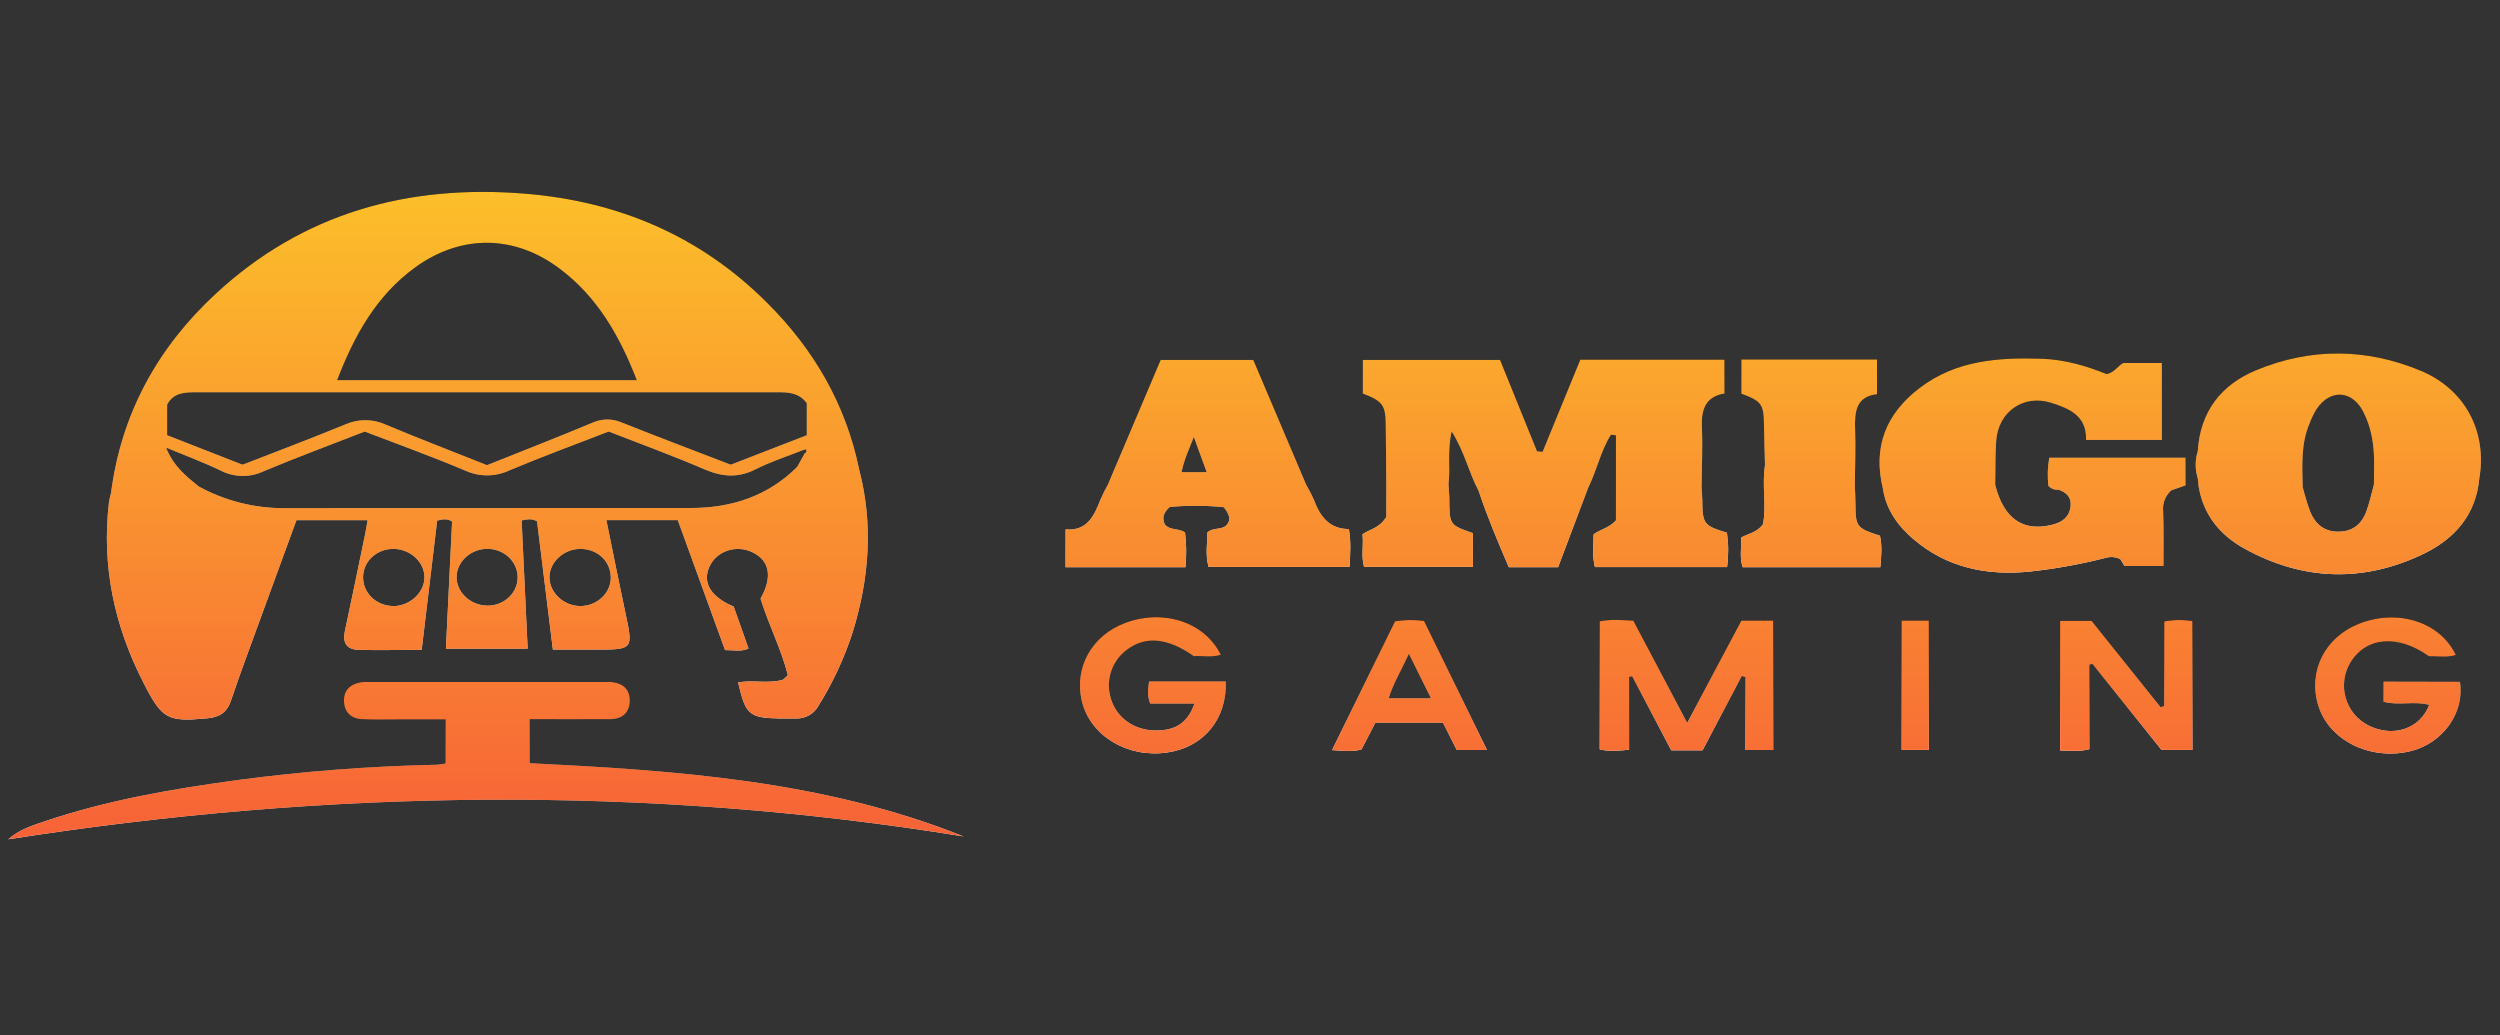
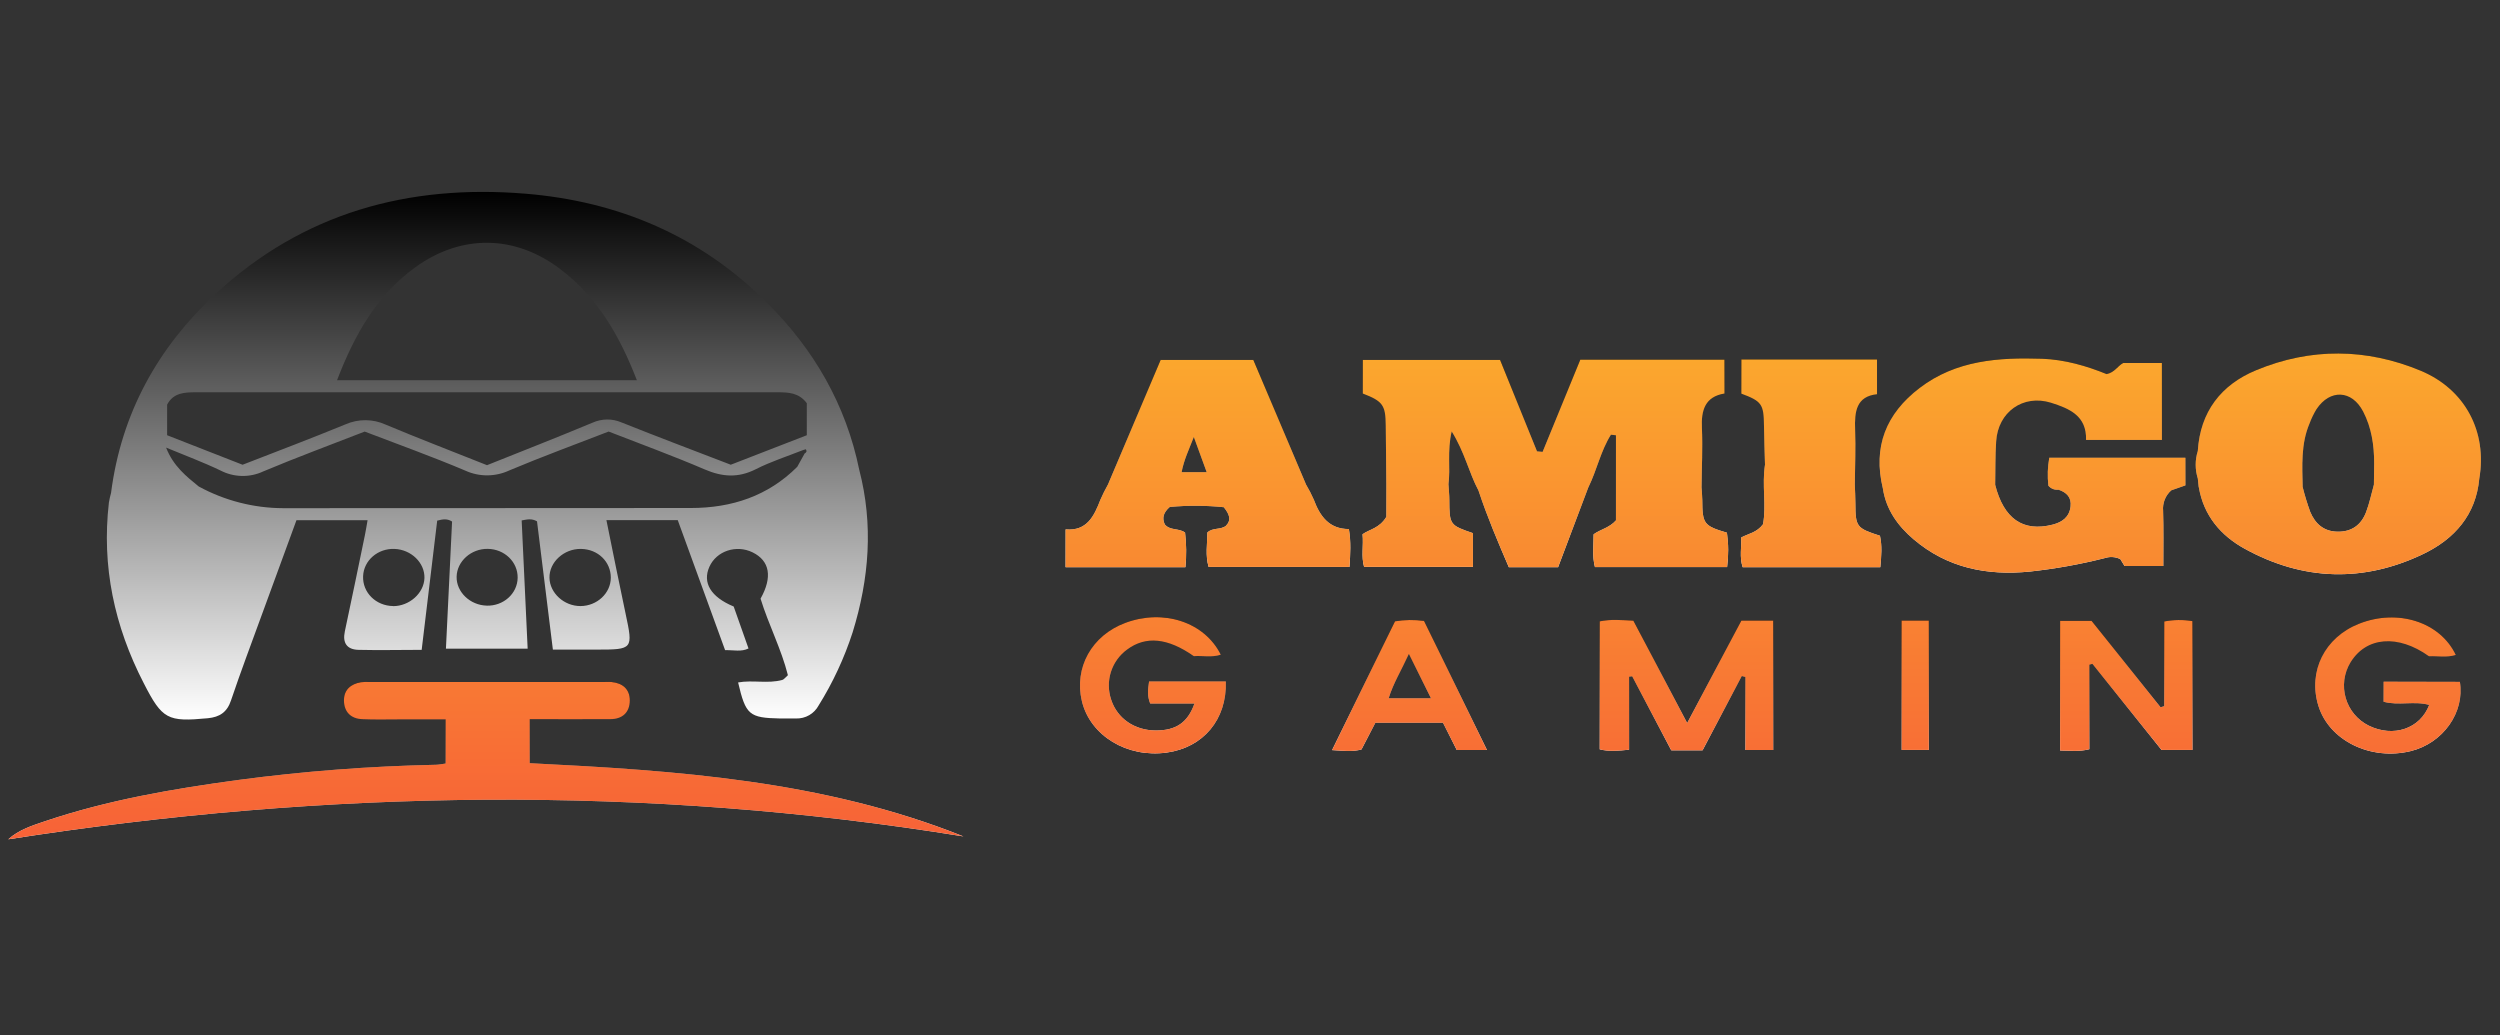
<svg xmlns="http://www.w3.org/2000/svg" width="99" height="41" viewBox="0 0 99 41" fill="none">
  <rect x="0" y="0" width="99" height="41" fill="#333333" stroke="none" />
  <g style="mix-blend-mode:luminosity" clip-path="url(#clip0_460_420)">
    <path d="M8.232 28.442C8.699 28.396 8.993 28.204 9.149 27.733C9.539 26.576 9.971 25.439 10.388 24.291C10.838 23.058 11.288 21.827 11.74 20.6H14.556C14.517 20.82 14.489 21.006 14.45 21.192C14.188 22.463 13.926 23.735 13.655 25.005C13.557 25.464 13.741 25.723 14.198 25.734C15.017 25.754 15.837 25.734 16.698 25.734L17.313 20.617C17.543 20.558 17.709 20.53 17.902 20.653L17.659 25.687H20.895L20.658 20.609C20.874 20.57 21.051 20.521 21.266 20.645L21.894 25.724H23.629C25.067 25.724 25.073 25.708 24.776 24.314C24.514 23.087 24.27 21.855 24.014 20.598H26.839L28.714 25.746C29.058 25.738 29.352 25.822 29.641 25.679L29.054 24.018C28.143 23.639 27.811 23.074 28.091 22.446C28.373 21.817 29.156 21.559 29.8 21.872C30.488 22.208 30.596 22.854 30.118 23.707C30.436 24.74 30.943 25.706 31.201 26.738C31.093 26.832 31.044 26.908 30.978 26.926C30.404 27.083 29.81 26.919 29.229 27.025C29.531 28.313 29.665 28.427 30.894 28.452C31.104 28.452 31.315 28.452 31.525 28.452C31.707 28.457 31.887 28.412 32.045 28.321C32.203 28.23 32.332 28.096 32.418 27.936C32.984 27.028 33.436 26.055 33.765 25.038C34.42 22.918 34.592 20.776 34.026 18.604C33.499 16.026 32.234 13.841 30.382 11.997C27.744 9.35 24.497 7.97 20.79 7.669C16.165 7.292 11.999 8.43 8.541 11.636C6.247 13.762 4.802 16.376 4.398 19.515C4.363 19.642 4.334 19.772 4.312 19.902C4.02 22.426 4.53 24.801 5.689 27.048C6.425 28.491 6.637 28.592 8.232 28.442ZM15.573 24C14.885 23.993 14.35 23.463 14.379 22.812C14.407 22.191 14.961 21.712 15.623 21.737C16.284 21.762 16.825 22.288 16.808 22.89C16.79 23.491 16.21 24.003 15.57 24.003L15.573 24ZM19.276 23.983C18.614 23.967 18.068 23.442 18.082 22.836C18.096 22.229 18.655 21.725 19.316 21.735C19.977 21.744 20.509 22.251 20.499 22.882C20.488 23.512 19.933 24.003 19.273 23.984L19.276 23.983ZM24.188 22.875C24.188 23.489 23.643 23.998 22.988 24C22.333 24.002 21.773 23.482 21.759 22.884C21.745 22.261 22.333 21.725 23.008 21.737C23.682 21.748 24.188 22.245 24.188 22.875ZM16.45 10.582C18.272 9.265 20.396 9.295 22.185 10.655C23.666 11.772 24.544 13.312 25.22 15.056H13.347C14.03 13.279 14.91 11.694 16.45 10.582ZM6.618 16.025C6.862 15.553 7.306 15.534 7.751 15.534C9.91 15.534 12.068 15.534 14.226 15.534C19.747 15.534 25.268 15.534 30.788 15.534C31.216 15.534 31.634 15.546 31.949 15.966V17.235L28.939 18.403C27.493 17.846 26.047 17.302 24.615 16.729C24.432 16.65 24.235 16.61 24.036 16.612C23.837 16.614 23.641 16.658 23.459 16.74C22.083 17.314 20.706 17.853 19.286 18.421C17.96 17.893 16.609 17.374 15.271 16.814C15.021 16.7 14.75 16.641 14.475 16.639C14.2 16.638 13.927 16.695 13.676 16.806C12.336 17.358 10.98 17.868 9.606 18.404L6.618 17.235V16.025ZM6.576 17.724C7.351 18.047 8.057 18.307 8.732 18.632C8.993 18.767 9.281 18.841 9.575 18.847C9.869 18.854 10.161 18.792 10.427 18.667C11.745 18.113 13.087 17.619 14.442 17.09C15.764 17.598 17.111 18.079 18.425 18.636C18.7 18.762 18.999 18.826 19.301 18.824C19.603 18.822 19.901 18.755 20.174 18.626C21.457 18.087 22.764 17.607 24.102 17.089C25.356 17.578 26.646 18.048 27.904 18.588C28.605 18.889 29.235 18.932 29.929 18.581C30.521 18.28 31.161 18.076 31.781 17.83L31.909 17.79C31.966 17.875 31.93 17.92 31.864 17.957L31.571 18.486C30.41 19.647 28.971 20.115 27.368 20.117C21.983 20.126 16.598 20.117 11.213 20.124C10.045 20.12 8.896 19.824 7.87 19.265C7.375 18.862 6.867 18.462 6.576 17.724Z" fill="url(#paint0_linear_460_420)" />
    <path d="M20.976 28.477C22.074 28.477 23.123 28.485 24.173 28.477C24.647 28.477 24.94 28.209 24.94 27.735C24.94 27.286 24.651 27.047 24.211 27.007C24.115 27.002 24.02 27.002 23.924 27.007H14.633C14.518 27 14.403 27.004 14.288 27.017C13.881 27.088 13.615 27.323 13.621 27.746C13.627 28.193 13.895 28.458 14.34 28.478C14.855 28.502 15.372 28.485 15.887 28.486H17.649V30.236C17.489 30.257 17.379 30.283 17.267 30.285C14.65 30.339 12.038 30.539 9.443 30.886C6.848 31.238 4.272 31.68 1.783 32.521C1.273 32.693 0.75 32.858 0.328 33.236C12.935 31.262 25.536 31.07 38.151 33.122C32.628 30.909 26.801 30.513 20.974 30.222L20.976 28.477Z" fill="url(#paint1_linear_460_420)" />
    <path d="M95.86 14.681C93.71 13.784 91.501 13.764 89.344 14.66C87.959 15.233 87.127 16.302 87.033 17.858C86.921 18.212 86.921 18.592 87.033 18.946L87.07 19.296H91.183C91.168 18.443 91.112 17.584 91.456 16.773C91.53 16.575 91.622 16.384 91.732 16.204C92.269 15.401 93.133 15.441 93.58 16.295C93.912 16.933 94.016 17.626 94.017 18.337C94.017 18.622 94.011 18.911 94.007 19.192C93.906 19.555 93.831 19.929 93.697 20.28C93.503 20.789 93.123 21.067 92.56 21.055C92.013 21.043 91.678 20.735 91.484 20.267C91.368 19.947 91.269 19.622 91.187 19.293H87.073C87.264 20.415 87.938 21.207 88.89 21.73C91.205 23.001 93.593 23.077 95.975 21.931C97.196 21.341 98.051 20.388 98.18 18.949C98.496 17.106 97.632 15.421 95.86 14.681Z" fill="url(#paint2_linear_460_420)" />
    <path d="M83.966 22.142L84.132 22.413H85.666C85.666 21.669 85.68 20.948 85.659 20.227C85.645 20.076 85.667 19.923 85.724 19.782C85.781 19.641 85.87 19.516 85.984 19.416L86.542 19.221V18.125H81.151C81.085 18.49 81.074 18.863 81.116 19.233C81.164 19.291 81.225 19.335 81.295 19.363C81.364 19.391 81.44 19.4 81.514 19.391C81.837 19.499 82.037 19.693 81.994 20.061C81.944 20.485 81.655 20.68 81.284 20.776C80.111 21.075 79.351 20.546 79.009 19.199C79.02 18.626 79.009 18.052 79.048 17.479C79.119 16.316 80.112 15.608 81.217 15.947C81.947 16.177 82.642 16.467 82.607 17.422H85.611V14.376H84.076C83.858 14.491 83.74 14.75 83.422 14.814C82.633 14.493 81.775 14.24 80.868 14.206C79.148 14.15 77.462 14.26 76.016 15.365C74.686 16.381 74.161 17.694 74.562 19.344C74.688 20.181 75.152 20.824 75.775 21.354C77.108 22.489 78.683 22.803 80.381 22.634C81.386 22.525 82.383 22.346 83.363 22.097C83.562 22.033 83.778 22.049 83.966 22.142Z" fill="url(#paint3_linear_460_420)" />
    <path d="M46.929 21.09C46.681 20.906 46.337 21.021 46.126 20.768C46.011 20.517 46.066 20.297 46.323 20.075C47.035 20.01 47.751 20.013 48.462 20.085C48.681 20.358 48.777 20.586 48.547 20.822C48.326 20.994 48.033 20.881 47.811 21.087C47.811 21.53 47.726 21.999 47.862 22.45H53.439C53.473 21.934 53.504 21.465 53.416 20.951C52.629 20.951 52.269 20.437 52.028 19.789C51.937 19.582 51.833 19.38 51.718 19.186L49.632 14.253H45.961L43.876 19.186C43.765 19.383 43.664 19.586 43.574 19.793C43.325 20.444 43.036 21.04 42.197 20.963V22.462H46.942C46.988 22.005 46.983 21.545 46.929 21.09ZM47.273 17.297L47.787 18.7H46.79C46.882 18.215 47.079 17.809 47.279 17.297H47.273Z" fill="url(#paint4_linear_460_420)" />
    <path d="M66.812 28.634L64.681 24.577C64.214 24.556 63.785 24.514 63.349 24.605V29.674C63.719 29.764 64.057 29.736 64.512 29.688V26.796L64.635 26.782L66.182 29.712H67.421L68.975 26.77L69.119 26.809V29.7H70.219V24.577H68.957L66.812 28.634Z" fill="url(#paint5_linear_460_420)" />
    <path d="M85.705 24.61V27.966L85.557 28.008L82.828 24.587H81.581V29.72C81.966 29.72 82.316 29.776 82.737 29.669V26.321L82.86 26.288L85.597 29.697H86.82V24.596C86.45 24.534 86.073 24.539 85.705 24.61Z" fill="url(#paint6_linear_460_420)" />
    <path d="M45.547 27.859H47.301C47.033 28.621 46.561 28.933 45.757 28.927C44.923 28.921 44.24 28.447 44.002 27.705C43.882 27.349 43.879 26.965 43.993 26.607C44.108 26.249 44.334 25.937 44.638 25.718C45.375 25.174 46.244 25.259 47.277 25.983C47.621 25.957 47.981 26.044 48.34 25.926C47.701 24.635 46.077 24.101 44.565 24.665C43.232 25.162 42.525 26.44 42.844 27.77C43.176 29.136 44.633 30.018 46.201 29.802C47.648 29.603 48.588 28.494 48.543 26.987H45.503C45.461 27.288 45.421 27.546 45.547 27.859Z" fill="url(#paint7_linear_460_420)" />
    <path d="M94.391 26.994V27.789C94.988 27.953 95.605 27.747 96.196 27.915C95.835 28.866 94.772 29.214 93.801 28.735C93.582 28.626 93.389 28.473 93.232 28.285C93.076 28.098 92.96 27.88 92.892 27.645C92.824 27.41 92.805 27.164 92.836 26.922C92.868 26.68 92.949 26.446 93.075 26.237C93.698 25.215 94.956 25.108 96.187 25.986C96.531 25.972 96.887 26.047 97.246 25.936C96.63 24.628 94.951 24.094 93.422 24.698C92.057 25.236 91.386 26.588 91.808 27.95C92.236 29.326 93.873 30.129 95.462 29.744C96.746 29.428 97.61 28.21 97.412 27.001L94.391 26.994Z" fill="url(#paint8_linear_460_420)" />
    <path d="M73.474 19.925C73.474 19.678 73.458 19.431 73.45 19.184C73.457 18.46 73.49 17.735 73.463 17.013C73.435 16.29 73.513 15.698 74.33 15.611V14.234H68.958V15.588C69.769 15.891 69.845 16.007 69.854 16.858C69.86 17.372 69.88 17.89 69.894 18.398C69.767 19.201 69.955 20.029 69.815 20.761C69.571 21.092 69.242 21.128 68.949 21.286C68.97 21.672 68.878 22.066 69.01 22.46H74.46C74.503 22.019 74.535 21.611 74.447 21.216C73.513 20.914 73.478 20.863 73.474 19.925Z" fill="url(#paint9_linear_460_420)" />
    <path d="M68.387 21.095C67.469 20.823 67.416 20.743 67.411 19.81C67.411 19.64 67.39 19.466 67.38 19.3C67.388 18.517 67.431 17.733 67.396 16.951C67.362 16.241 67.521 15.709 68.289 15.583V14.243H62.579L61.088 17.895L60.865 17.875L59.404 14.254H53.967V15.584C54.76 15.889 54.869 16.043 54.876 16.846C54.884 17.628 54.892 18.411 54.9 19.194V20.467C54.62 20.926 54.24 20.954 53.956 21.156C54.001 21.598 53.898 22.034 54.018 22.447H58.329V21.113C57.411 20.8 57.399 20.779 57.394 19.799C57.394 19.59 57.37 19.382 57.358 19.173C57.445 18.537 57.3 17.881 57.487 17.083C58.006 17.913 58.17 18.719 58.548 19.424C58.892 20.465 59.324 21.473 59.75 22.461H61.7L62.897 19.301C63.234 18.623 63.386 17.859 63.793 17.213L63.992 17.236V20.607C63.728 20.904 63.377 20.961 63.106 21.159C63.106 21.59 63.046 22.022 63.16 22.456H68.393C68.453 22.004 68.451 21.546 68.387 21.095Z" fill="url(#paint10_linear_460_420)" />
    <path d="M55.242 24.604L52.751 29.704C53.203 29.732 53.561 29.776 53.914 29.678L54.465 28.62H57.142L57.688 29.699H58.882L56.392 24.588C56.01 24.536 55.622 24.541 55.242 24.604ZM54.989 27.653C55.172 27.059 55.489 26.554 55.792 25.894L56.669 27.653H54.989Z" fill="url(#paint11_linear_460_420)" />
    <path d="M75.307 29.698H76.381V24.577H75.302L75.307 29.698Z" fill="url(#paint12_linear_460_420)" />
-     <path d="M8.232 28.442C8.699 28.396 8.993 28.204 9.149 27.733C9.539 26.576 9.971 25.439 10.388 24.291C10.838 23.058 11.288 21.827 11.74 20.6H14.556C14.517 20.82 14.489 21.006 14.45 21.192C14.188 22.463 13.926 23.735 13.655 25.005C13.557 25.464 13.741 25.723 14.198 25.734C15.017 25.754 15.837 25.734 16.698 25.734L17.313 20.617C17.543 20.558 17.709 20.53 17.902 20.653L17.659 25.687H20.895L20.658 20.609C20.874 20.57 21.051 20.521 21.266 20.645L21.894 25.724H23.629C25.067 25.724 25.073 25.708 24.776 24.314C24.514 23.087 24.27 21.855 24.014 20.598H26.839L28.714 25.746C29.058 25.738 29.352 25.822 29.641 25.679L29.054 24.018C28.143 23.639 27.811 23.074 28.091 22.446C28.373 21.817 29.156 21.559 29.8 21.872C30.488 22.208 30.596 22.854 30.118 23.707C30.436 24.74 30.943 25.706 31.201 26.738C31.093 26.832 31.044 26.908 30.978 26.926C30.404 27.083 29.81 26.919 29.229 27.025C29.531 28.313 29.665 28.427 30.894 28.452C31.104 28.452 31.315 28.452 31.525 28.452C31.707 28.457 31.887 28.412 32.045 28.321C32.203 28.23 32.332 28.096 32.418 27.936C32.984 27.028 33.436 26.055 33.765 25.038C34.42 22.918 34.592 20.776 34.026 18.604C33.499 16.026 32.234 13.841 30.382 11.997C27.744 9.35 24.497 7.97 20.79 7.669C16.165 7.292 11.999 8.43 8.541 11.636C6.247 13.762 4.802 16.376 4.398 19.515C4.363 19.642 4.334 19.772 4.312 19.902C4.02 22.426 4.53 24.801 5.689 27.048C6.425 28.491 6.637 28.592 8.232 28.442ZM15.573 24C14.885 23.993 14.35 23.463 14.379 22.812C14.407 22.191 14.961 21.712 15.623 21.737C16.284 21.762 16.825 22.288 16.808 22.89C16.79 23.491 16.21 24.003 15.57 24.003L15.573 24ZM19.276 23.983C18.614 23.967 18.068 23.442 18.082 22.836C18.096 22.229 18.655 21.725 19.316 21.735C19.977 21.744 20.509 22.251 20.499 22.882C20.488 23.512 19.933 24.003 19.273 23.984L19.276 23.983ZM24.188 22.875C24.188 23.489 23.643 23.998 22.988 24C22.333 24.002 21.773 23.482 21.759 22.884C21.745 22.261 22.333 21.725 23.008 21.737C23.682 21.748 24.188 22.245 24.188 22.875ZM16.45 10.582C18.272 9.265 20.396 9.295 22.185 10.655C23.666 11.772 24.544 13.312 25.22 15.056H13.347C14.03 13.279 14.91 11.694 16.45 10.582ZM6.618 16.025C6.862 15.553 7.306 15.534 7.751 15.534C9.91 15.534 12.068 15.534 14.226 15.534C19.747 15.534 25.268 15.534 30.788 15.534C31.216 15.534 31.634 15.546 31.949 15.966V17.235L28.939 18.403C27.493 17.846 26.047 17.302 24.615 16.729C24.432 16.65 24.235 16.61 24.036 16.612C23.837 16.614 23.641 16.658 23.459 16.74C22.083 17.314 20.706 17.853 19.286 18.421C17.96 17.893 16.609 17.374 15.271 16.814C15.021 16.7 14.75 16.641 14.475 16.639C14.2 16.638 13.927 16.695 13.676 16.806C12.336 17.358 10.98 17.868 9.606 18.404L6.618 17.235V16.025ZM6.576 17.724C7.351 18.047 8.057 18.307 8.732 18.632C8.993 18.767 9.281 18.841 9.575 18.847C9.869 18.854 10.161 18.792 10.427 18.667C11.745 18.113 13.087 17.619 14.442 17.09C15.764 17.598 17.111 18.079 18.425 18.636C18.7 18.762 18.999 18.826 19.301 18.824C19.603 18.822 19.901 18.755 20.174 18.626C21.457 18.087 22.764 17.607 24.102 17.089C25.356 17.578 26.646 18.048 27.904 18.588C28.605 18.889 29.235 18.932 29.929 18.581C30.521 18.28 31.161 18.076 31.781 17.83L31.909 17.79C31.966 17.875 31.93 17.92 31.864 17.957L31.571 18.486C30.41 19.647 28.971 20.115 27.368 20.117C21.983 20.126 16.598 20.117 11.213 20.124C10.045 20.12 8.896 19.824 7.87 19.265C7.375 18.862 6.867 18.462 6.576 17.724Z" fill="url(#paint13_linear_460_420)" />
    <path d="M20.976 28.477C22.074 28.477 23.123 28.485 24.173 28.477C24.647 28.477 24.94 28.209 24.94 27.735C24.94 27.286 24.651 27.047 24.211 27.007C24.115 27.002 24.02 27.002 23.924 27.007H14.633C14.518 27 14.403 27.004 14.288 27.017C13.881 27.088 13.615 27.323 13.621 27.746C13.627 28.193 13.895 28.458 14.34 28.478C14.855 28.502 15.372 28.485 15.887 28.486H17.649V30.236C17.489 30.257 17.379 30.283 17.267 30.285C14.65 30.339 12.038 30.539 9.443 30.886C6.848 31.238 4.272 31.68 1.783 32.521C1.273 32.693 0.75 32.858 0.328 33.236C12.935 31.262 25.536 31.07 38.151 33.122C32.628 30.909 26.801 30.513 20.974 30.222L20.976 28.477Z" fill="url(#paint14_linear_460_420)" />
    <path d="M95.86 14.681C93.71 13.784 91.501 13.764 89.344 14.66C87.959 15.233 87.127 16.302 87.033 17.858C86.921 18.212 86.921 18.592 87.033 18.946L87.07 19.296H91.183C91.168 18.443 91.112 17.584 91.456 16.773C91.53 16.575 91.622 16.384 91.732 16.204C92.269 15.401 93.133 15.441 93.58 16.295C93.912 16.933 94.016 17.626 94.017 18.337C94.017 18.622 94.011 18.911 94.007 19.192C93.906 19.555 93.831 19.929 93.697 20.28C93.503 20.789 93.123 21.067 92.56 21.055C92.013 21.043 91.678 20.735 91.484 20.267C91.368 19.947 91.269 19.622 91.187 19.293H87.073C87.264 20.415 87.938 21.207 88.89 21.73C91.205 23.001 93.593 23.077 95.975 21.931C97.196 21.341 98.051 20.388 98.18 18.949C98.496 17.106 97.632 15.421 95.86 14.681Z" fill="url(#paint15_linear_460_420)" />
    <path d="M83.966 22.142L84.132 22.413H85.666C85.666 21.669 85.68 20.948 85.659 20.227C85.645 20.076 85.667 19.923 85.724 19.782C85.781 19.641 85.87 19.516 85.984 19.416L86.542 19.221V18.125H81.151C81.085 18.49 81.074 18.863 81.116 19.233C81.164 19.291 81.225 19.335 81.295 19.363C81.364 19.391 81.44 19.4 81.514 19.391C81.837 19.499 82.037 19.693 81.994 20.061C81.944 20.485 81.655 20.68 81.284 20.776C80.111 21.075 79.351 20.546 79.009 19.199C79.02 18.626 79.009 18.052 79.048 17.479C79.119 16.316 80.112 15.608 81.217 15.947C81.947 16.177 82.642 16.467 82.607 17.422H85.611V14.376H84.076C83.858 14.491 83.74 14.75 83.422 14.814C82.633 14.493 81.775 14.24 80.868 14.206C79.148 14.15 77.462 14.26 76.016 15.365C74.686 16.381 74.161 17.694 74.562 19.344C74.688 20.181 75.152 20.824 75.775 21.354C77.108 22.489 78.683 22.803 80.381 22.634C81.386 22.525 82.383 22.346 83.363 22.097C83.562 22.033 83.778 22.049 83.966 22.142Z" fill="url(#paint16_linear_460_420)" />
    <path d="M46.929 21.09C46.681 20.906 46.337 21.021 46.126 20.768C46.011 20.517 46.066 20.297 46.323 20.075C47.035 20.01 47.751 20.013 48.462 20.085C48.681 20.358 48.777 20.586 48.547 20.822C48.326 20.994 48.033 20.881 47.811 21.087C47.811 21.53 47.726 21.999 47.862 22.45H53.439C53.473 21.934 53.504 21.465 53.416 20.951C52.629 20.951 52.269 20.437 52.028 19.789C51.937 19.582 51.833 19.38 51.718 19.186L49.632 14.253H45.961L43.876 19.186C43.765 19.383 43.664 19.586 43.574 19.793C43.325 20.444 43.036 21.04 42.197 20.963V22.462H46.942C46.988 22.005 46.983 21.545 46.929 21.09ZM47.273 17.297L47.787 18.7H46.79C46.882 18.215 47.079 17.809 47.279 17.297H47.273Z" fill="url(#paint17_linear_460_420)" />
    <path d="M66.812 28.634L64.681 24.577C64.214 24.556 63.785 24.514 63.349 24.605V29.674C63.719 29.764 64.057 29.736 64.512 29.688V26.796L64.635 26.782L66.182 29.712H67.421L68.975 26.77L69.119 26.809V29.7H70.219V24.577H68.957L66.812 28.634Z" fill="url(#paint18_linear_460_420)" />
    <path d="M85.705 24.61V27.966L85.557 28.008L82.828 24.587H81.581V29.72C81.966 29.72 82.316 29.776 82.737 29.669V26.321L82.86 26.288L85.597 29.697H86.82V24.596C86.45 24.534 86.073 24.539 85.705 24.61Z" fill="url(#paint19_linear_460_420)" />
    <path d="M45.547 27.859H47.301C47.033 28.621 46.561 28.933 45.757 28.927C44.923 28.921 44.24 28.447 44.002 27.705C43.882 27.349 43.879 26.965 43.993 26.607C44.108 26.249 44.334 25.937 44.638 25.718C45.375 25.174 46.244 25.259 47.277 25.983C47.621 25.957 47.981 26.044 48.34 25.926C47.701 24.635 46.077 24.101 44.565 24.665C43.232 25.162 42.525 26.44 42.844 27.77C43.176 29.136 44.633 30.018 46.201 29.802C47.648 29.603 48.588 28.494 48.543 26.987H45.503C45.461 27.288 45.421 27.546 45.547 27.859Z" fill="url(#paint20_linear_460_420)" />
    <path d="M94.391 26.994V27.789C94.988 27.953 95.605 27.747 96.196 27.915C95.835 28.866 94.772 29.214 93.801 28.735C93.582 28.626 93.389 28.473 93.232 28.285C93.076 28.098 92.96 27.88 92.892 27.645C92.824 27.41 92.805 27.164 92.836 26.922C92.868 26.68 92.949 26.446 93.075 26.237C93.698 25.215 94.956 25.108 96.187 25.986C96.531 25.972 96.887 26.047 97.246 25.936C96.63 24.628 94.951 24.094 93.422 24.698C92.057 25.236 91.386 26.588 91.808 27.95C92.236 29.326 93.873 30.129 95.462 29.744C96.746 29.428 97.61 28.21 97.412 27.001L94.391 26.994Z" fill="url(#paint21_linear_460_420)" />
    <path d="M73.474 19.925C73.474 19.678 73.458 19.431 73.45 19.184C73.457 18.46 73.49 17.735 73.463 17.013C73.435 16.29 73.513 15.698 74.33 15.611V14.234H68.958V15.588C69.769 15.891 69.845 16.007 69.854 16.858C69.86 17.372 69.88 17.89 69.894 18.398C69.767 19.201 69.955 20.029 69.815 20.761C69.571 21.092 69.242 21.128 68.949 21.286C68.97 21.672 68.878 22.066 69.01 22.46H74.46C74.503 22.019 74.535 21.611 74.447 21.216C73.513 20.914 73.478 20.863 73.474 19.925Z" fill="url(#paint22_linear_460_420)" />
    <path d="M68.387 21.095C67.469 20.823 67.416 20.743 67.411 19.81C67.411 19.64 67.39 19.466 67.38 19.3C67.388 18.517 67.431 17.733 67.396 16.951C67.362 16.241 67.521 15.709 68.289 15.583V14.243H62.579L61.088 17.895L60.865 17.875L59.404 14.254H53.967V15.584C54.76 15.889 54.869 16.043 54.876 16.846C54.884 17.628 54.892 18.411 54.9 19.194V20.467C54.62 20.926 54.24 20.954 53.956 21.156C54.001 21.598 53.898 22.034 54.018 22.447H58.329V21.113C57.411 20.8 57.399 20.779 57.394 19.799C57.394 19.59 57.37 19.382 57.358 19.173C57.445 18.537 57.3 17.881 57.487 17.083C58.006 17.913 58.17 18.719 58.548 19.424C58.892 20.465 59.324 21.473 59.75 22.461H61.7L62.897 19.301C63.234 18.623 63.386 17.859 63.793 17.213L63.992 17.236V20.607C63.728 20.904 63.377 20.961 63.106 21.159C63.106 21.59 63.046 22.022 63.16 22.456H68.393C68.453 22.004 68.451 21.546 68.387 21.095Z" fill="url(#paint23_linear_460_420)" />
    <path d="M55.242 24.604L52.751 29.704C53.203 29.732 53.561 29.776 53.914 29.678L54.465 28.62H57.142L57.688 29.699H58.882L56.392 24.588C56.01 24.536 55.622 24.541 55.242 24.604ZM54.989 27.653C55.172 27.059 55.489 26.554 55.792 25.894L56.669 27.653H54.989Z" fill="url(#paint24_linear_460_420)" />
    <path d="M75.307 29.698H76.381V24.577H75.302L75.307 29.698Z" fill="url(#paint25_linear_460_420)" />
  </g>
  <defs>
    <linearGradient id="paint0_linear_460_420" x1="19.296" y1="28.495" x2="19.296" y2="7.6" gradientUnits="userSpaceOnUse">
      <stop stop-color="white" />
      <stop offset="1" />
    </linearGradient>
    <linearGradient id="paint1_linear_460_420" x1="19.239" y1="33.241" x2="19.239" y2="26.995" gradientUnits="userSpaceOnUse">
      <stop stop-color="white" />
      <stop offset="1" />
    </linearGradient>
    <linearGradient id="paint2_linear_460_420" x1="92.598" y1="22.742" x2="92.598" y2="14" gradientUnits="userSpaceOnUse">
      <stop stop-color="white" />
      <stop offset="1" />
    </linearGradient>
    <linearGradient id="paint3_linear_460_420" x1="80.488" y1="22.677" x2="80.488" y2="14.194" gradientUnits="userSpaceOnUse">
      <stop stop-color="white" />
      <stop offset="1" />
    </linearGradient>
    <linearGradient id="paint4_linear_460_420" x1="47.834" y1="22.462" x2="47.834" y2="14.246" gradientUnits="userSpaceOnUse">
      <stop stop-color="white" />
      <stop offset="1" />
    </linearGradient>
    <linearGradient id="paint5_linear_460_420" x1="66.781" y1="29.735" x2="66.781" y2="24.552" gradientUnits="userSpaceOnUse">
      <stop stop-color="white" />
      <stop offset="1" />
    </linearGradient>
    <linearGradient id="paint6_linear_460_420" x1="84.201" y1="29.734" x2="84.201" y2="24.553" gradientUnits="userSpaceOnUse">
      <stop stop-color="white" />
      <stop offset="1" />
    </linearGradient>
    <linearGradient id="paint7_linear_460_420" x1="45.663" y1="29.837" x2="45.663" y2="24.442" gradientUnits="userSpaceOnUse">
      <stop stop-color="white" />
      <stop offset="1" />
    </linearGradient>
    <linearGradient id="paint8_linear_460_420" x1="94.567" y1="29.834" x2="94.567" y2="24.444" gradientUnits="userSpaceOnUse">
      <stop stop-color="white" />
      <stop offset="1" />
    </linearGradient>
    <linearGradient id="paint9_linear_460_420" x1="71.721" y1="22.46" x2="71.721" y2="14.236" gradientUnits="userSpaceOnUse">
      <stop stop-color="white" />
      <stop offset="1" />
    </linearGradient>
    <linearGradient id="paint10_linear_460_420" x1="61.194" y1="22.46" x2="61.194" y2="14.243" gradientUnits="userSpaceOnUse">
      <stop stop-color="white" />
      <stop offset="1" />
    </linearGradient>
    <linearGradient id="paint11_linear_460_420" x1="55.817" y1="29.738" x2="55.817" y2="24.552" gradientUnits="userSpaceOnUse">
      <stop stop-color="white" />
      <stop offset="1" />
    </linearGradient>
    <linearGradient id="paint12_linear_460_420" x1="75.846" y1="29.698" x2="75.846" y2="24.582" gradientUnits="userSpaceOnUse">
      <stop stop-color="white" />
      <stop offset="1" />
    </linearGradient>
    <linearGradient id="paint13_linear_460_420" x1="49.286" y1="33.241" x2="49.286" y2="7.6" gradientUnits="userSpaceOnUse">
      <stop stop-color="#F76237" />
      <stop offset="1" stop-color="#FCBF2A" />
    </linearGradient>
    <linearGradient id="paint14_linear_460_420" x1="49.286" y1="33.241" x2="49.286" y2="7.6" gradientUnits="userSpaceOnUse">
      <stop stop-color="#F76237" />
      <stop offset="1" stop-color="#FCBF2A" />
    </linearGradient>
    <linearGradient id="paint15_linear_460_420" x1="49.286" y1="33.242" x2="49.286" y2="7.6" gradientUnits="userSpaceOnUse">
      <stop stop-color="#F76237" />
      <stop offset="1" stop-color="#FCBF2A" />
    </linearGradient>
    <linearGradient id="paint16_linear_460_420" x1="49.286" y1="33.241" x2="49.286" y2="7.6" gradientUnits="userSpaceOnUse">
      <stop stop-color="#F76237" />
      <stop offset="1" stop-color="#FCBF2A" />
    </linearGradient>
    <linearGradient id="paint17_linear_460_420" x1="49.286" y1="33.241" x2="49.286" y2="7.6" gradientUnits="userSpaceOnUse">
      <stop stop-color="#F76237" />
      <stop offset="1" stop-color="#FCBF2A" />
    </linearGradient>
    <linearGradient id="paint18_linear_460_420" x1="49.286" y1="33.241" x2="49.286" y2="7.6" gradientUnits="userSpaceOnUse">
      <stop stop-color="#F76237" />
      <stop offset="1" stop-color="#FCBF2A" />
    </linearGradient>
    <linearGradient id="paint19_linear_460_420" x1="49.286" y1="33.242" x2="49.286" y2="7.6" gradientUnits="userSpaceOnUse">
      <stop stop-color="#F76237" />
      <stop offset="1" stop-color="#FCBF2A" />
    </linearGradient>
    <linearGradient id="paint20_linear_460_420" x1="49.286" y1="33.241" x2="49.286" y2="7.6" gradientUnits="userSpaceOnUse">
      <stop stop-color="#F76237" />
      <stop offset="1" stop-color="#FCBF2A" />
    </linearGradient>
    <linearGradient id="paint21_linear_460_420" x1="49.286" y1="33.241" x2="49.286" y2="7.6" gradientUnits="userSpaceOnUse">
      <stop stop-color="#F76237" />
      <stop offset="1" stop-color="#FCBF2A" />
    </linearGradient>
    <linearGradient id="paint22_linear_460_420" x1="49.287" y1="33.241" x2="49.287" y2="7.6" gradientUnits="userSpaceOnUse">
      <stop stop-color="#F76237" />
      <stop offset="1" stop-color="#FCBF2A" />
    </linearGradient>
    <linearGradient id="paint23_linear_460_420" x1="49.286" y1="33.242" x2="49.286" y2="7.6" gradientUnits="userSpaceOnUse">
      <stop stop-color="#F76237" />
      <stop offset="1" stop-color="#FCBF2A" />
    </linearGradient>
    <linearGradient id="paint24_linear_460_420" x1="49.286" y1="33.241" x2="49.286" y2="7.6" gradientUnits="userSpaceOnUse">
      <stop stop-color="#F76237" />
      <stop offset="1" stop-color="#FCBF2A" />
    </linearGradient>
    <linearGradient id="paint25_linear_460_420" x1="49.286" y1="33.241" x2="49.286" y2="7.6" gradientUnits="userSpaceOnUse">
      <stop stop-color="#F76237" />
      <stop offset="1" stop-color="#FCBF2A" />
    </linearGradient>
    <clipPath id="clip0_460_420">
      <rect width="97.917" height="40" fill="white" transform="translate(0.328 0.421)" />
    </clipPath>
  </defs>
</svg>